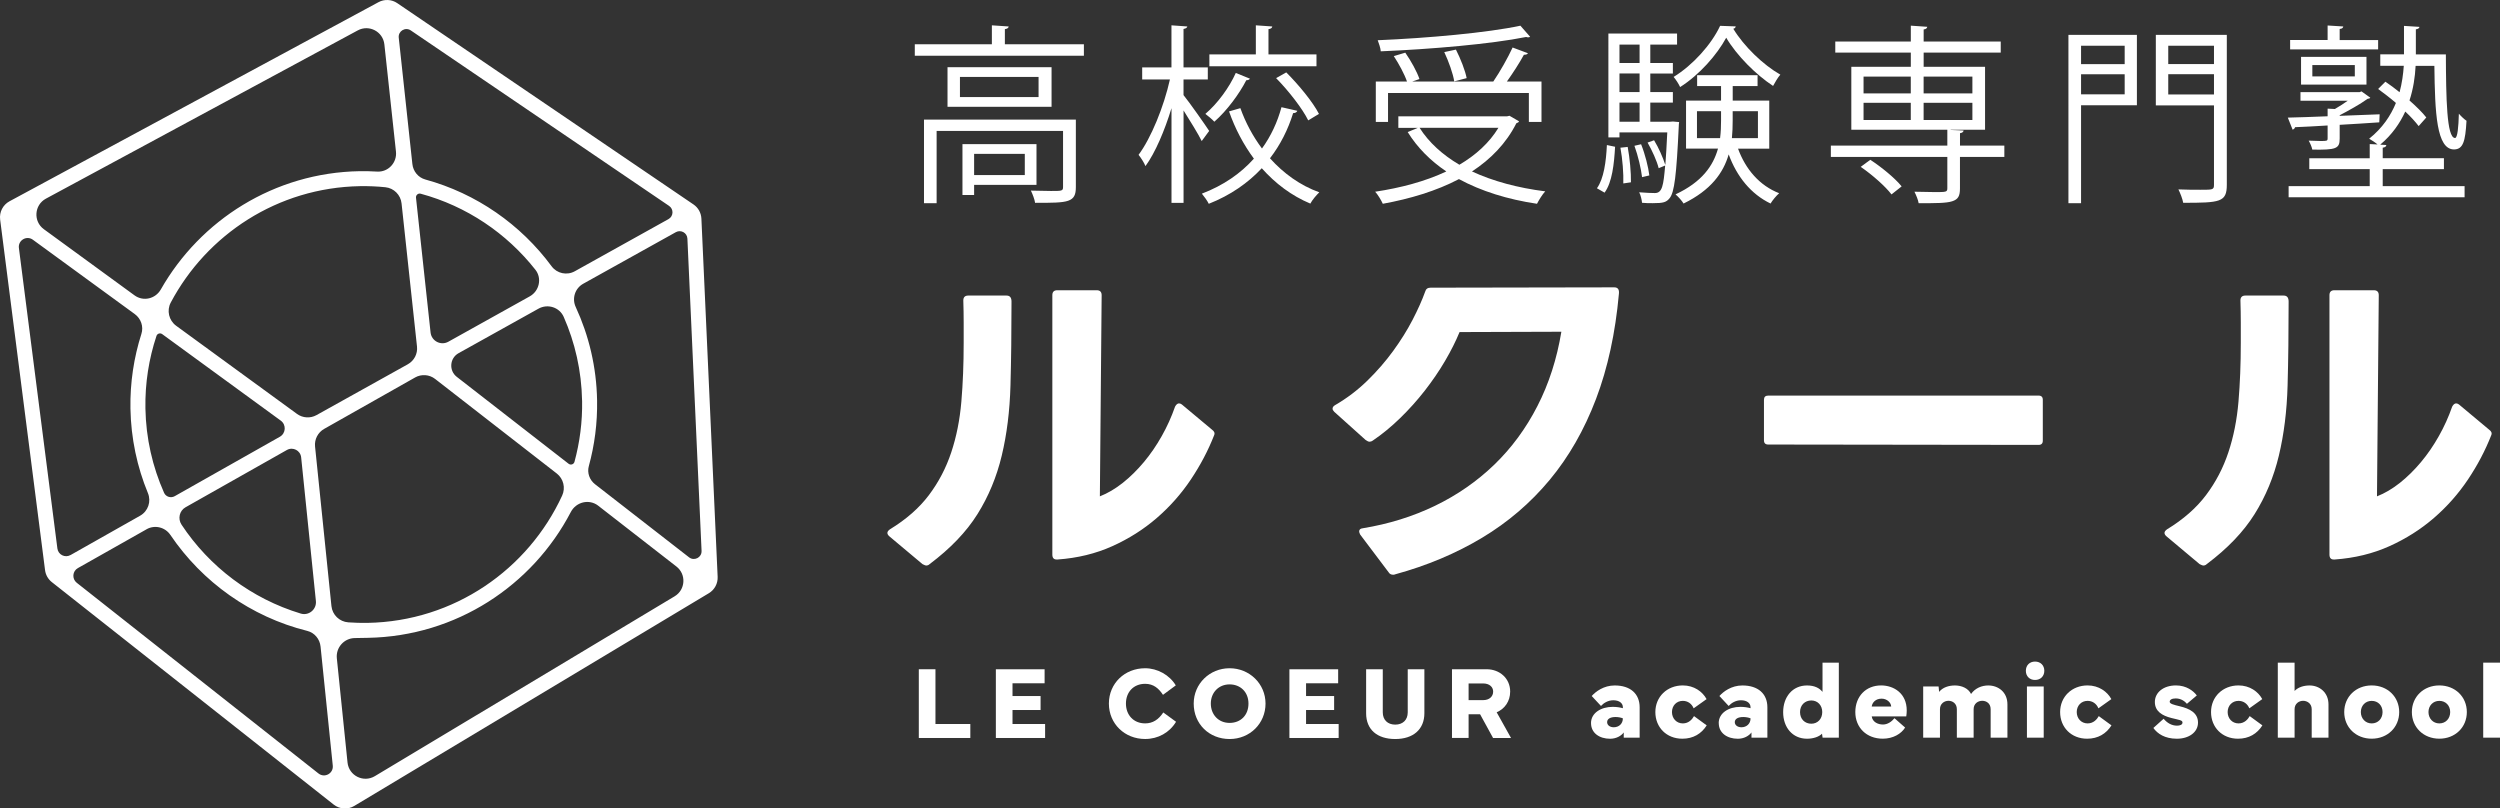
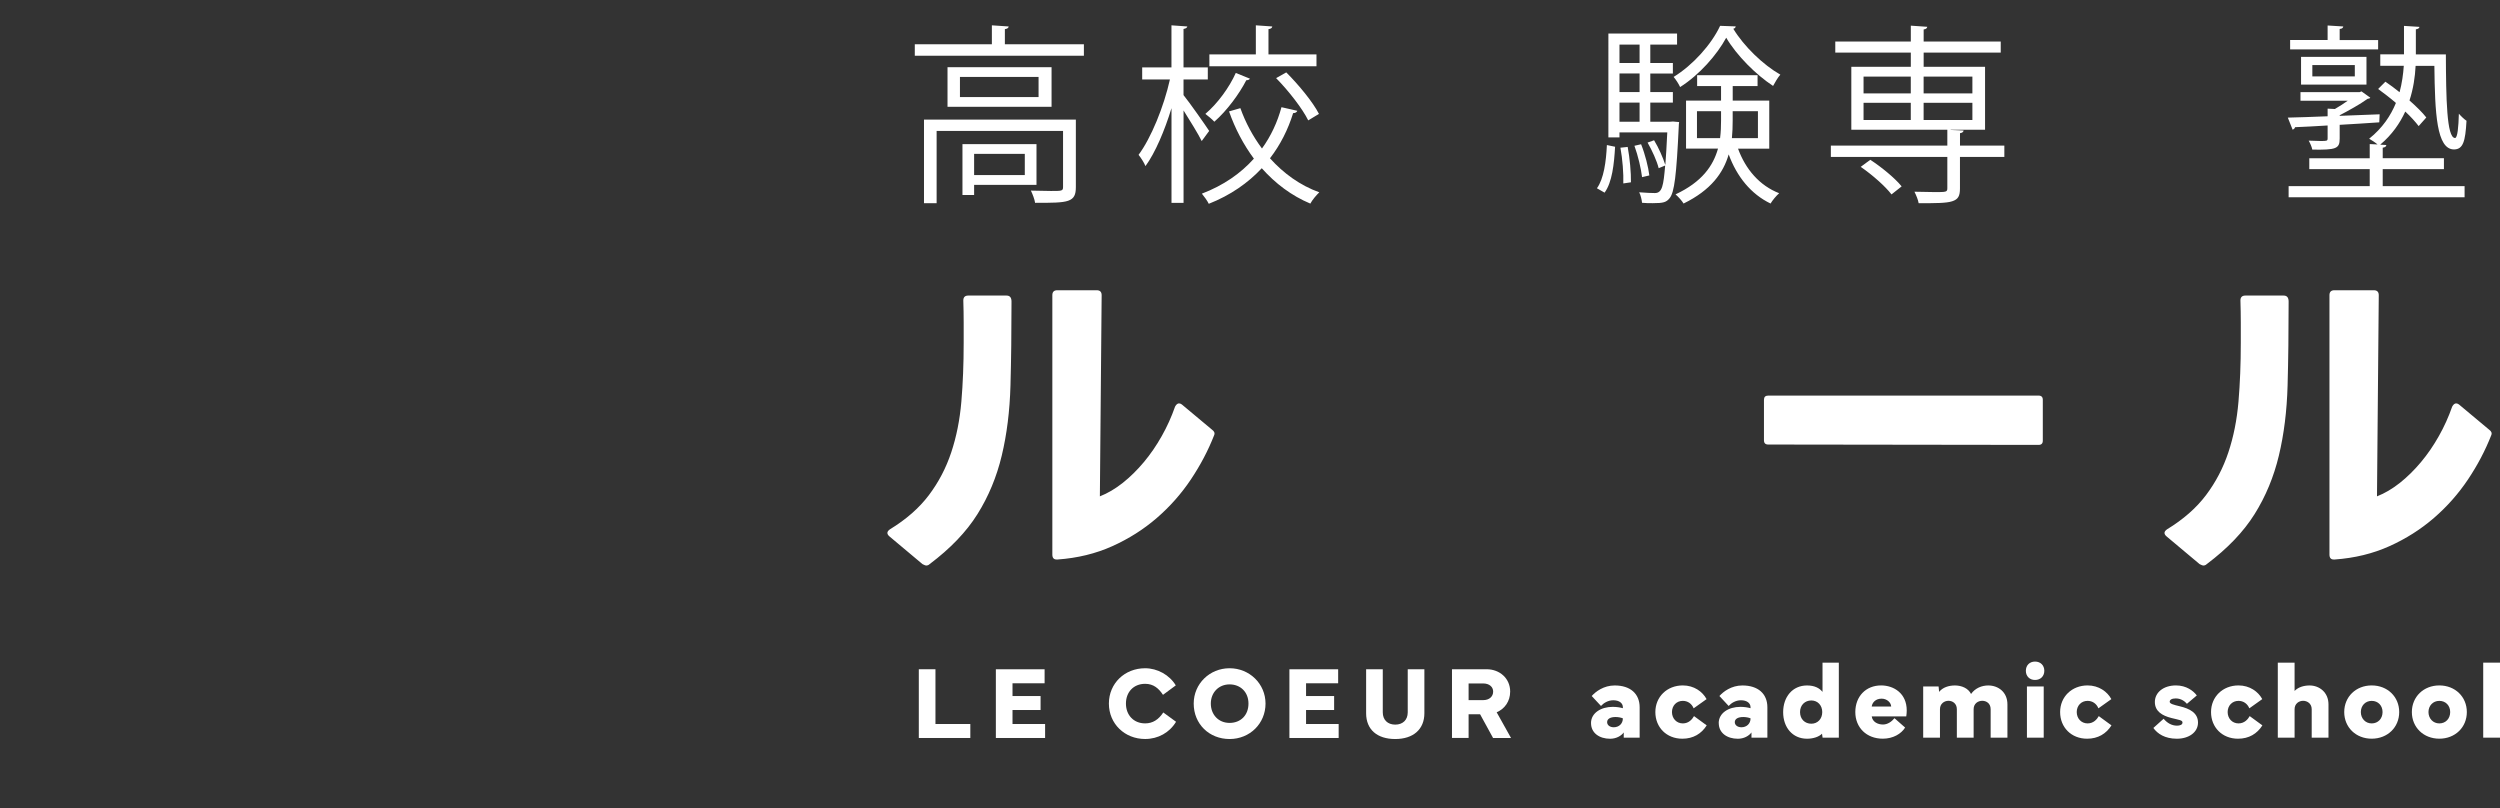
<svg xmlns="http://www.w3.org/2000/svg" id="_レイヤー_2" data-name="レイヤー 2" viewBox="0 0 746.29 241.33">
  <rect x="0" y="0" width="746.29" height="241.33" fill="#333333" stroke="none" />
  <defs>
    <style>
      .cls-1 {
        fill: #fff;
        stroke-width: 0px;
      }
    </style>
  </defs>
  <g id="_レイヤー_1-2" data-name="レイヤー 1">
    <g>
      <g>
        <path class="cls-1" d="m474.94,215.87c0-3.04,2.99-4.86,6.46-4.86,1.1,0,2.13.14,3.05.4v-.3c0-1.19-1.04-2.07-2.86-2.07-1.54,0-2.86.8-3.67,1.7l-2.77-2.97c1.16-1.29,3.54-3.15,6.87-3.15,4.64,0,7.44,2.45,7.44,6.52v9.07h-4.75v-1.56c-.78,1.05-2.26,1.88-4.07,1.88-3.23,0-5.69-1.75-5.69-4.64Zm6.79,1.23c1.53,0,2.72-1.04,2.72-2.66-.54-.24-1.42-.4-2.16-.4-1.56,0-2.54.54-2.54,1.53,0,.9.83,1.53,1.98,1.53Z" />
        <path class="cls-1" d="m494.15,212.56c0-4.55,3.48-7.95,8.2-7.95,3.33,0,5.88,1.84,7.09,4.09l-3.86,2.75c-.57-1.4-1.78-2.23-3.23-2.23-1.91,0-3.24,1.45-3.24,3.34s1.33,3.39,3.24,3.39c1.8,0,2.82-1.26,3.34-2.18l3.79,2.77c-1.59,2.51-4.02,3.98-7.28,3.98-4.73,0-8.05-3.4-8.05-7.95Z" />
        <path class="cls-1" d="m513.06,215.87c0-3.04,2.99-4.86,6.45-4.86,1.1,0,2.13.14,3.05.4v-.3c0-1.19-1.05-2.07-2.86-2.07-1.54,0-2.86.8-3.67,1.7l-2.76-2.97c1.16-1.29,3.54-3.15,6.87-3.15,4.64,0,7.45,2.45,7.45,6.52v9.07h-4.75v-1.56c-.79,1.05-2.26,1.88-4.07,1.88-3.23,0-5.69-1.75-5.69-4.64Zm6.79,1.23c1.52,0,2.72-1.04,2.72-2.66-.54-.24-1.42-.4-2.16-.4-1.56,0-2.55.54-2.55,1.53,0,.9.83,1.53,1.99,1.53Z" />
        <path class="cls-1" d="m532.3,212.6c0-4.58,2.81-7.98,7.12-7.98,2.31,0,3.74.81,4.63,1.92v-8.73h4.87v22.39h-4.85l-.17-1.18c-.9.92-2.59,1.5-4.48,1.5-4.31,0-7.12-3.37-7.12-7.92Zm8.41,3.44c1.88,0,3.26-1.43,3.26-3.47s-1.38-3.47-3.26-3.47-3.37,1.35-3.37,3.47,1.46,3.47,3.37,3.47Z" />
        <path class="cls-1" d="m561.55,204.61c3.75,0,7.64,2.35,7.64,7.46,0,.56-.05,1.16-.14,1.78h-10.31c.21,1.65,1.8,2.43,3.37,2.43,1.36,0,2.59-.86,3.42-1.89l3.18,2.8c-1.16,1.85-3.56,3.32-6.67,3.32-4.85,0-8.2-3.31-8.2-7.95s3.12-7.95,7.71-7.95Zm-2.82,6.3h5.82c-.05-1.19-1.26-2.35-2.86-2.35-1.75,0-2.78,1.1-2.96,2.35Z" />
        <path class="cls-1" d="m574.11,204.93h4.59l.16,1.61c1.08-1.37,2.92-1.92,4.72-1.92,2.04,0,3.99.86,4.81,2.54,1.24-1.75,3.21-2.54,5.14-2.54,2.94,0,5.72,1.94,5.72,5.66v9.92h-5.01v-8.49c0-1.7-1.24-2.51-2.5-2.51s-2.58.81-2.58,2.51v8.49h-5.01v-8.49c0-1.7-1.28-2.51-2.49-2.51s-2.55.81-2.55,2.51v8.49h-5.01v-15.27Z" />
        <path class="cls-1" d="m607.49,197.49c1.62,0,2.77,1.11,2.77,2.75s-1.15,2.74-2.77,2.74-2.74-1.11-2.74-2.74,1.12-2.75,2.74-2.75Zm2.59,7.44v15.27h-5.01v-15.27h5.01Z" />
        <path class="cls-1" d="m614.98,212.56c0-4.55,3.48-7.95,8.2-7.95,3.33,0,5.88,1.84,7.09,4.09l-3.86,2.75c-.57-1.4-1.78-2.23-3.23-2.23-1.91,0-3.24,1.45-3.24,3.34s1.33,3.39,3.24,3.39c1.8,0,2.82-1.26,3.34-2.18l3.79,2.77c-1.59,2.51-4.02,3.98-7.28,3.98-4.73,0-8.05-3.4-8.05-7.95Z" />
        <path class="cls-1" d="m645.87,214.55c1.08,1.29,2.43,2.07,3.99,2.07.86,0,1.65-.24,1.65-.94s-.94-.75-3.29-1.34c-2.76-.7-4.96-1.99-4.96-4.79s2.51-4.94,6.3-4.94c3.1,0,5.2,1.62,6.22,2.99l-2.95,2.5c-.57-.7-1.72-1.61-3.33-1.61-1.18,0-1.81.4-1.81,1s1.13.89,2.99,1.34c2.96.7,5.46,1.97,5.46,4.87s-2.72,4.82-6.31,4.82-5.76-1.48-7.02-3.21l3.06-2.75Z" />
        <path class="cls-1" d="m660.03,212.56c0-4.55,3.48-7.95,8.2-7.95,3.33,0,5.88,1.84,7.09,4.09l-3.86,2.75c-.57-1.4-1.78-2.23-3.23-2.23-1.91,0-3.24,1.45-3.24,3.34s1.33,3.39,3.24,3.39c1.8,0,2.82-1.26,3.34-2.18l3.79,2.77c-1.59,2.51-4.02,3.98-7.28,3.98-4.73,0-8.05-3.4-8.05-7.95Z" />
        <path class="cls-1" d="m679.96,220.2v-22.39h5.01v8.45c1.1-1.16,2.82-1.64,4.48-1.64,2.88,0,5.64,2.02,5.64,5.66v9.92h-5.01v-8.49c0-1.7-1.35-2.51-2.56-2.51s-2.55.81-2.55,2.51v8.49h-5.03Z" />
        <path class="cls-1" d="m707.99,204.61c4.73,0,8.21,3.4,8.21,7.95s-3.48,7.95-8.21,7.95-8.2-3.4-8.2-7.95,3.48-7.95,8.2-7.95Zm0,11.34c1.91,0,3.24-1.45,3.24-3.39s-1.33-3.34-3.24-3.34-3.24,1.45-3.24,3.34,1.34,3.39,3.24,3.39Z" />
        <path class="cls-1" d="m728.18,204.61c4.73,0,8.21,3.4,8.21,7.95s-3.48,7.95-8.21,7.95-8.2-3.4-8.2-7.95,3.48-7.95,8.2-7.95Zm0,11.34c1.91,0,3.24-1.45,3.24-3.39s-1.34-3.34-3.24-3.34-3.24,1.45-3.24,3.34,1.34,3.39,3.24,3.39Z" />
        <path class="cls-1" d="m746.29,220.2h-5.01v-22.39h5.01v22.39Z" />
      </g>
-       <path class="cls-1" d="m13.45,170.21L.04,65.53c-.28-2.22.83-4.38,2.79-5.44L112.99.65c1.77-.96,3.94-.85,5.6.29l88.43,60.09c1.41.96,2.28,2.52,2.36,4.23l4.85,106.94c.09,1.98-.92,3.86-2.62,4.88l-105.85,63.5c-1.93,1.16-4.36,1-6.13-.39L15.46,173.76c-1.11-.88-1.83-2.15-2.01-3.56Zm80.85,9.2l-4.4-42.88c-.21-2.06-2.46-3.22-4.26-2.2l-30.24,17.09c-1.85,1.04-2.38,3.43-1.21,5.2,8.32,12.58,20.88,22.09,35.59,26.54,2.4.73,4.78-1.25,4.52-3.75Zm-50.55-21.41l-20.51,11.59c-1.63.92-1.81,3.2-.34,4.37l72.18,56.94c1.83,1.44,4.49-.02,4.26-2.34l-3.65-35.57c-.23-2.22-1.79-4.11-3.95-4.65-16.88-4.21-31.37-14.6-40.88-28.66-1.58-2.33-4.66-3.07-7.11-1.69Zm130.01-38.39c-.16-8.9-2.11-17.35-5.49-25.03-1.27-2.87-4.78-3.97-7.52-2.44l-23.86,13.29c-2.66,1.48-2.94,5.19-.54,7.06l33.39,25.95c.62.48,1.54.19,1.75-.57,1.58-5.81,2.39-11.93,2.28-18.25Zm-13.93-39.08c-8.58-10.9-20.54-19-34.27-22.71-.74-.2-1.46.43-1.38,1.19l4.35,40.25c.28,2.55,3.07,4,5.31,2.75l24.3-13.54c2.85-1.59,3.71-5.38,1.69-7.94Zm-35.91,32.15l-27.15,15.35c-1.87,1.06-2.94,3.12-2.72,5.26l4.89,47.63c.27,2.63,2.4,4.67,5.03,4.86,1.9.14,3.82.19,5.76.16,25.84-.46,47.93-15.97,58.08-38,1.06-2.3.4-5.02-1.59-6.58l-36.33-28.24c-1.72-1.34-4.08-1.51-5.98-.44Zm-40.11,12.88l-35.39-25.82c-.6-.44-1.48-.17-1.71.54-2.26,6.79-3.43,14.07-3.3,21.63.16,8.97,2.14,17.48,5.57,25.2.53,1.2,2.02,1.66,3.17,1.01l31.39-17.74c1.81-1.03,1.96-3.58.28-4.81Zm10.66-1.64l27.27-15.18c1.9-1.06,2.98-3.14,2.74-5.3l-4.61-42.73c-.27-2.54-2.29-4.56-4.83-4.82s-5.03-.36-7.6-.32c-24.55.43-45.71,14.46-56.47,34.75-1.26,2.38-.56,5.33,1.61,6.92l36.08,26.32c1.7,1.24,3.97,1.38,5.81.36Zm12.89-72.81c1.76-.03,3.5,0,5.22.11,3.31.2,5.98-2.67,5.62-5.97l-3.46-32c-.41-3.82-4.56-6-7.94-4.18L13.71,59.3c-3.5,1.89-3.83,6.78-.62,9.12l27.07,19.75c2.61,1.91,6.25,1.05,7.85-1.77,11.78-20.7,33.87-34.86,59.35-35.3Zm19.57,2.46c15.29,4.18,28.53,13.45,37.73,25.91,1.6,2.17,4.57,2.81,6.93,1.49l27.97-15.57c1.51-.84,1.6-2.97.17-3.94L122.63,9.08c-1.63-1.11-3.81.2-3.6,2.16l4.07,37.72c.23,2.17,1.73,4.03,3.83,4.61Zm47.17,31.13c-2.46,1.37-3.42,4.39-2.24,6.94,3.93,8.5,6.21,17.93,6.38,27.89.12,6.8-.76,13.38-2.47,19.62-.55,2,.22,4.13,1.86,5.4l28.07,21.82c1.56,1.21,3.82.04,3.73-1.93l-4.23-93.22c-.08-1.72-1.94-2.75-3.44-1.92l-27.66,15.4Zm4.5,66.27c-2.72-2.11-6.62-1.16-8.21,1.89-11.43,21.91-34.18,37.07-60.57,37.54l-3.92.07c-3.2.06-5.67,2.84-5.35,6.03l3.19,31.11c.4,3.94,4.76,6.12,8.16,4.08l89.48-53.68c3.26-1.95,3.54-6.57.54-8.9l-23.32-18.13Zm-157.56,14.73l20.8-11.76c2.36-1.34,3.36-4.22,2.32-6.73-3.22-7.8-5.06-16.31-5.22-25.23-.14-7.78,1.03-15.28,3.27-22.31.7-2.18-.12-4.56-1.97-5.91l-30.43-22.2c-1.87-1.36-4.46.17-4.17,2.46l11.49,89.71c.24,1.86,2.28,2.88,3.91,1.96Z" />
      <g>
        <path class="cls-1" d="m299.98,13.21h23.58v3.43h-50.48v-3.43h23.01v-5.65l5.02.34c-.06.4-.34.69-1.14.8v4.51Zm21.18,22.5v20.16c0,2.23-.51,3.43-2.28,4.05-1.77.63-4.91.63-9.88.63-.17-1.08-.74-2.57-1.26-3.65,2.34.06,4.45.11,6,.11,3.25,0,3.6,0,3.6-1.2v-16.73h-37.74v21.58h-3.77v-24.95h45.34Zm-38.31-15.65h31.06v11.82h-31.06v-11.82Zm27.18,8.91v-6h-23.47v6h23.47Zm-.63,26.21h-18.61v3.03h-3.48v-15.19h22.1v12.16Zm-3.48-9.25h-15.13v6.34h15.13v-6.34Z" />
        <path class="cls-1" d="m353.31,28.4c1.77,2.17,6.57,9.02,7.65,10.68l-2.23,3.03c-.97-2-3.48-6.05-5.42-9.14v27.58h-3.6v-28.26c-2.06,6.74-4.85,13.3-7.77,17.3-.4-1.03-1.37-2.51-2.06-3.37,3.71-4.97,7.54-14.33,9.36-22.5h-8.28v-3.6h8.74V7.56l4.74.34c-.06.34-.4.63-1.14.74v11.48h7.25v3.6h-7.25v4.68Zm16.96,3.88c1.54,4.34,3.77,8.45,6.45,12.05,2.68-3.71,4.62-7.88,5.82-12.33l4.74,1.08c-.17.4-.57.69-1.26.69-1.48,4.8-3.77,9.42-6.91,13.48,4.05,4.51,9.02,8.11,14.73,10.16-.86.8-2.11,2.28-2.68,3.37-5.6-2.34-10.45-6-14.5-10.56-4.11,4.4-9.31,8.05-15.82,10.62-.4-.86-1.43-2.28-2.06-3.03,6.45-2.46,11.59-6.05,15.53-10.45-3.08-4.17-5.6-8.91-7.42-14.1l3.37-.97Zm2.85-8.79c-.17.29-.51.46-1.08.46-2.06,4-5.65,8.96-9.54,12.39-.63-.69-1.83-1.71-2.68-2.34,3.71-3.14,7.19-7.99,9.08-12.22l4.23,1.71Zm19.87-7.25v3.54h-31.97v-3.54h13.87V7.56l4.91.34c-.06.4-.34.69-1.14.8v7.54h14.33Zm-2.46,19.7c-1.71-3.48-5.82-8.79-9.59-12.62l3.03-1.71c3.77,3.77,7.99,8.91,9.76,12.39l-3.2,1.94Z" />
-         <path class="cls-1" d="m450.61,34.56l2.85,1.66c-.11.29-.46.46-.8.57-3.03,6-7.65,10.73-13.25,14.39,6.28,2.91,13.7,4.91,21.87,5.94-.86.91-1.88,2.57-2.46,3.71-8.79-1.31-16.67-3.77-23.3-7.37-6.74,3.54-14.56,5.88-22.73,7.37-.46-1.03-1.48-2.74-2.28-3.6,7.59-1.14,14.96-3.08,21.24-6.05-4.74-3.2-8.62-7.08-11.53-11.76l3.03-1.26h-5.82v-3.43h32.43l.74-.17Zm-36.26-6.79v8.62h-3.65v-12.05h9.31c-.74-2.17-2.4-5.25-3.94-7.59l3.43-1.03c1.71,2.46,3.54,5.77,4.23,7.88l-2.17.74h24.21c2-2.91,4.4-7.19,5.77-10.16l4.57,1.71c-.17.34-.63.46-1.2.46-1.26,2.34-3.25,5.42-5.08,7.99h10.33v12.05h-3.77v-8.62h-42.02Zm42.42-16.79c-.17.11-.34.17-.63.17-.17,0-.34-.06-.57-.11-10.45,2.11-28.38,3.65-43.39,4.28-.06-.97-.57-2.4-.91-3.31,14.9-.63,32.77-2.23,42.59-4.34l2.91,3.31Zm-33,27.18c2.8,4.4,6.85,8.05,11.88,11.02,4.85-2.85,8.91-6.51,11.65-11.02h-23.52Zm10.85-23.35c1.37,2.68,2.8,6.34,3.2,8.51l-3.71.97c-.34-2.28-1.66-5.94-2.97-8.74l3.48-.74Z" />
        <path class="cls-1" d="m482.13,43.81c-.29,5.08-.86,10.62-3.14,13.7l-2.28-1.31c2.06-2.85,2.74-7.99,2.97-12.9l2.46.51Zm17.24-7.54l1.88.17c-.06.34-.11.8-.11,1.2-.69,14.73-1.31,19.81-2.74,21.53-.97,1.2-1.83,1.48-5.02,1.48-.97,0-2.11,0-3.2-.11-.11-.97-.4-2.28-.86-3.14,2.06.17,3.88.23,4.68.23,2.23,0,2.57-2.28,3.08-8.22l-1.94.8c-.51-2.11-1.94-5.25-3.31-7.65l1.94-.69c1.37,2.23,2.68,5.25,3.31,7.25h.06c.17-2.46.4-5.6.57-9.59h-14.27v1.48h-3.31V10.01h20.5v3.31h-7.99v5.48h6.74v3.14h-6.74v5.54h6.74v3.14h-6.74v5.71h6l.74-.06Zm-9.93-22.95h-6v5.48h6v-5.48Zm0,14.16v-5.54h-6v5.54h6Zm-6,3.14v5.71h6v-5.71h-6Zm1.14,24.15c.11-2.91-.23-7.25-.86-10.68l2.17-.23c.63,3.37,1.03,7.77.97,10.56l-2.28.34Zm5.31-11.71c1.2,2.97,2.17,6.85,2.46,9.31l-2.17.51c-.29-2.51-1.2-6.4-2.28-9.36l2-.46Zm28.26-35.17c-.06.34-.34.63-.74.69,3.14,5.2,8.91,10.79,14.05,13.7-.8.91-1.6,2.34-2.17,3.37-5.14-3.37-10.85-9.08-13.99-14.39-2.74,5.08-7.99,11.08-13.76,14.73-.4-.91-1.26-2.23-1.94-3.03,5.71-3.48,11.31-9.71,13.88-15.25l4.68.17Zm9.99,36.49h-9.31c2.23,6.11,6.4,11.02,12.28,13.3-.86.74-2,2.11-2.57,3.08-5.82-2.8-10.05-7.99-12.5-14.67-1.6,5.54-5.31,10.68-13.47,14.67-.46-.8-1.6-2.06-2.4-2.74,7.94-3.71,11.25-8.56,12.68-13.65h-9.54v-14.33h10.45v-4.34h-7.14v-3.25h18.04v3.25h-7.42v4.34h10.91v14.33Zm-21.58-3.14h6.91c.23-1.77.29-3.54.29-5.31v-2.74h-7.19v8.05Zm18.21-8.05h-7.54v2.8c0,1.77-.06,3.54-.23,5.25h7.77v-8.05Z" />
        <path class="cls-1" d="m598.33,43.47v3.37h-13.25v9.42c0,2.23-.51,3.25-2.34,3.83-1.77.57-4.91.57-9.99.57-.17-1.03-.74-2.4-1.26-3.43,2.34.06,4.51.11,6.11.11,3.31,0,3.71,0,3.71-1.14v-9.36h-34.77v-3.37h34.77v-4.74h-28.66v-18.79h17.76v-4.23h-22.55v-3.31h22.55v-4.74l4.91.34c-.06.4-.34.69-1.08.8v3.6h23.01v3.31h-23.01v4.23h18.33v18.79h-10.28v.06l3.88.17c-.06.4-.34.69-1.08.8v3.71h13.25Zm-33.69,14.56c-1.83-2.4-5.77-5.88-9.19-8.22l2.86-2.11c3.43,2.23,7.42,5.54,9.36,7.94l-3.03,2.4Zm-8.34-35.17v5.02h14.1v-5.02h-14.1Zm0,7.82v5.14h14.1v-5.14h-14.1Zm32.49-7.82h-14.56v5.02h14.56v-5.02Zm0,12.96v-5.14h-14.56v5.14h14.56Z" />
-         <path class="cls-1" d="m637.9,10.41v21.01h-16.67v29.23h-3.77V10.41h20.44Zm-3.65,3.25h-13.02v5.48h13.02v-5.48Zm-13.02,14.5h13.02v-6h-13.02v6Zm43.51-17.76v44.77c0,5.2-2,5.37-13.02,5.37-.17-1.08-.86-2.85-1.43-4,2.46.11,4.8.11,6.57.11,3.71,0,4.05,0,4.05-1.48v-23.7h-17.36V10.41h21.18Zm-3.83,3.25h-13.65v5.48h13.65v-5.48Zm-13.65,14.56h13.65v-6.05h-13.65v6.05Z" />
        <path class="cls-1" d="m698.43,41.41c0,2.97-1.08,3.37-8.17,3.25-.17-.86-.63-1.88-1.08-2.68,1.31.06,2.57.11,3.48.11,1.94,0,2.17,0,2.17-.8v-3.83c-3.65.23-7.02.4-9.71.51-.11.4-.4.63-.74.74l-1.43-3.6c3.25-.06,7.37-.23,11.88-.4v-2.28l2.17.11c1.26-.74,2.63-1.6,3.83-2.46h-14.1v-2.57h17.64l.57-.23,2.63,1.88c-.11.23-.46.29-.8.34-2.23,1.6-5.6,3.48-8.34,4.91v.17l11.93-.46-.11,2.4c-3.94.29-7.99.51-11.82.74v4.11Zm12.85,9.08v5.08h24.44v3.31h-52.53v-3.31h24.21v-5.08h-18.04v-3.25h18.04v-4.23l2.34.11c-.74-.63-1.83-1.31-2.51-1.71,4-3.2,6.45-6.91,7.99-10.68-1.71-1.48-3.6-2.91-5.31-4.17l2.17-2.17c1.37.91,2.8,2,4.23,3.14.74-2.74,1.08-5.37,1.26-7.88h-7.02v-3.43h7.08V7.73l4.62.29c-.06.4-.4.63-1.08.74v7.48h8.96c.06,13.02.23,24.95,2.74,24.95.74,0,1.03-3.25,1.14-7.25.63.74,1.6,1.66,2.28,2.11-.34,6.22-1.03,8.51-3.71,8.56-5.25,0-5.71-10.85-5.88-24.95h-5.6c-.17,3.31-.69,6.85-1.83,10.33,2.06,1.83,3.88,3.6,5.02,5.08l-2.28,2.57c-.97-1.26-2.34-2.8-4-4.34-1.6,3.48-3.94,6.91-7.48,9.88l1.83.11c-.06.46-.34.69-1.08.8v3.14h18.27v3.25h-18.27Zm-1.37-38.54v2.8h-26.27v-2.8h11.19v-4.34l4.68.29c-.06.4-.34.69-1.08.74v3.31h11.48Zm-3.48,13.3h-19.53v-8.28h19.53v8.28Zm-16.16-5.82v3.37h12.68v-3.37h-12.68Z" />
      </g>
      <g>
        <path class="cls-1" d="m276.43,168.82c-.14,0-.49-.14-1.05-.42l-9.85-8.26c-.42-.35-.63-.7-.63-1.06s.25-.7.74-1.06c4.87-2.97,8.75-6.37,11.65-10.22,2.9-3.85,5.12-8.1,6.67-12.76,1.55-4.66,2.56-9.71,3.02-15.15.46-5.43.69-11.26.69-17.47v-6.2c0-2.08-.04-4.25-.11-6.51,0-.99.49-1.48,1.48-1.48h11.43c.99,0,1.48.6,1.48,1.8,0,9.11-.1,17.46-.31,25.05-.21,7.59-1.08,14.56-2.6,20.91-1.52,6.36-3.93,12.18-7.25,17.48-3.32,5.3-8.08,10.27-14.29,14.93-.28.28-.63.42-1.06.42Zm38.98-1.8c-.85,0-1.27-.49-1.27-1.48v-77.42c0-.99.49-1.48,1.48-1.48h11.76c.99,0,1.48.5,1.48,1.48l-.53,60.05c2.33-.92,4.61-2.26,6.83-4.02,2.22-1.77,4.32-3.83,6.3-6.2,1.98-2.37,3.76-4.96,5.35-7.79,1.59-2.82,2.91-5.75,3.97-8.79.35-.63.74-.95,1.17-.95.28,0,.56.1.85.32l9,7.52c.7.49.92,1.06.63,1.69-1.77,4.52-4.08,8.91-6.94,13.19-2.86,4.27-6.25,8.1-10.17,11.49-3.92,3.39-8.35,6.2-13.29,8.42-4.94,2.22-10.38,3.55-16.31,3.97h-.32Z" />
-         <path class="cls-1" d="m415.9,171.57c-.63,0-1.1-.25-1.38-.74l-8.47-11.23c-.21-.42-.32-.74-.32-.95,0-.56.35-.88,1.06-.95,7.76-1.27,14.96-3.51,21.6-6.72,6.64-3.21,12.53-7.31,17.69-12.28,5.15-4.98,9.44-10.8,12.86-17.48,3.43-6.67,5.81-14.07,7.15-22.19l-30.39.1c-1.13,2.75-2.58,5.63-4.34,8.63-1.76,3-3.78,5.95-6.03,8.84-2.26,2.9-4.71,5.63-7.36,8.21-2.65,2.58-5.38,4.82-8.2,6.73-.29.21-.6.32-.96.32-.28,0-.67-.17-1.17-.53l-9.32-8.37c-.35-.35-.53-.67-.53-.95,0-.42.25-.78.74-1.06,3.53-2.05,6.74-4.48,9.64-7.31,2.89-2.82,5.47-5.79,7.73-8.9,2.26-3.11,4.19-6.2,5.78-9.27,1.59-3.07,2.84-5.88,3.76-8.42.21-.78.74-1.17,1.59-1.17l54.86-.1c1.06,0,1.52.64,1.38,1.91-1.06,11.72-3.33,22.19-6.83,31.4-3.5,9.21-8.1,17.26-13.82,24.15-5.72,6.88-12.45,12.65-20.22,17.31-7.77,4.66-16.41,8.3-25.95,10.91-.15.07-.32.11-.53.11Z" />
        <path class="cls-1" d="m527.84,132.7c-.85,0-1.27-.42-1.27-1.27v-12.07c0-.85.42-1.27,1.27-1.27h80.7c.85,0,1.27.42,1.27,1.27v12.18c0,.85-.42,1.27-1.27,1.27l-80.7-.11Z" />
        <path class="cls-1" d="m657.67,168.82c-.14,0-.49-.14-1.05-.42l-9.85-8.26c-.42-.35-.63-.7-.63-1.06s.25-.7.74-1.06c4.87-2.97,8.75-6.37,11.65-10.22,2.9-3.85,5.12-8.1,6.67-12.76,1.55-4.66,2.56-9.71,3.02-15.15.46-5.43.69-11.26.69-17.47v-6.2c0-2.08-.04-4.25-.11-6.51,0-.99.49-1.48,1.48-1.48h11.43c.99,0,1.48.6,1.48,1.8,0,9.11-.1,17.46-.31,25.05-.21,7.59-1.08,14.56-2.6,20.91-1.52,6.36-3.93,12.18-7.25,17.48-3.32,5.3-8.08,10.27-14.29,14.93-.28.28-.63.42-1.06.42Zm38.98-1.8c-.85,0-1.27-.49-1.27-1.48v-77.42c0-.99.49-1.48,1.48-1.48h11.76c.99,0,1.48.5,1.48,1.48l-.53,60.05c2.33-.92,4.61-2.26,6.83-4.02,2.22-1.77,4.32-3.83,6.3-6.2,1.98-2.37,3.76-4.96,5.35-7.79,1.59-2.82,2.91-5.75,3.97-8.79.35-.63.74-.95,1.17-.95.28,0,.56.1.85.32l9,7.52c.7.49.92,1.06.63,1.69-1.77,4.52-4.08,8.91-6.94,13.19-2.86,4.27-6.25,8.1-10.17,11.49-3.92,3.39-8.35,6.2-13.29,8.42-4.94,2.22-10.38,3.55-16.31,3.97h-.32Z" />
      </g>
      <g>
        <path class="cls-1" d="m289.66,220.3h-15.38v-20.52h4.97v16.35h10.41v4.17Z" />
        <path class="cls-1" d="m297.28,199.79h14.55v4.18h-9.58v3.81h8.38v4.17h-8.38v4.18h9.73v4.17h-14.7v-20.52Z" />
        <path class="cls-1" d="m331.02,210.03c0-6.04,4.73-10.55,10.82-10.55,3.64,0,7.28,1.99,9.15,5.12l-3.82,2.82c-1.25-1.9-2.81-3.29-5.33-3.29-3.46,0-5.73,2.48-5.73,5.89s2.27,5.92,5.73,5.92c2.28,0,4-1.12,5.42-3.26l3.81,2.78c-1.95,3.23-5.35,5.14-9.23,5.14-6.09,0-10.82-4.53-10.82-10.58Z" />
        <path class="cls-1" d="m356.34,210.03c0-5.92,4.77-10.55,10.71-10.55s10.73,4.64,10.73,10.55-4.64,10.58-10.73,10.58-10.71-4.49-10.71-10.58Zm5.11,0c0,3.28,2.28,5.77,5.6,5.77s5.64-2.31,5.64-5.77-2.42-5.73-5.64-5.73-5.6,2.4-5.6,5.73Z" />
        <path class="cls-1" d="m384.91,199.79h14.55v4.18h-9.58v3.81h8.38v4.17h-8.38v4.18h9.73v4.17h-14.7v-20.52Z" />
        <path class="cls-1" d="m412.78,199.79v12.86c0,2.24,1.45,3.66,3.72,3.66s3.73-1.4,3.73-3.66v-12.86h4.97v13.13c0,4.77-3.29,7.69-8.7,7.69s-8.69-2.83-8.69-7.69v-13.13h4.97Z" />
        <path class="cls-1" d="m433.44,220.3v-20.52h10.36c3.87,0,7.01,2.73,7.01,6.66,0,2.93-1.65,5.18-4.03,6.19l4.29,7.68h-5.36l-3.88-7.09h-3.43v7.07h-4.96Zm4.96-11.3h4.34c1.87,0,2.99-1.1,2.99-2.55,0-1.36-1.1-2.43-2.99-2.43h-4.34v4.99Z" />
      </g>
    </g>
  </g>
</svg>